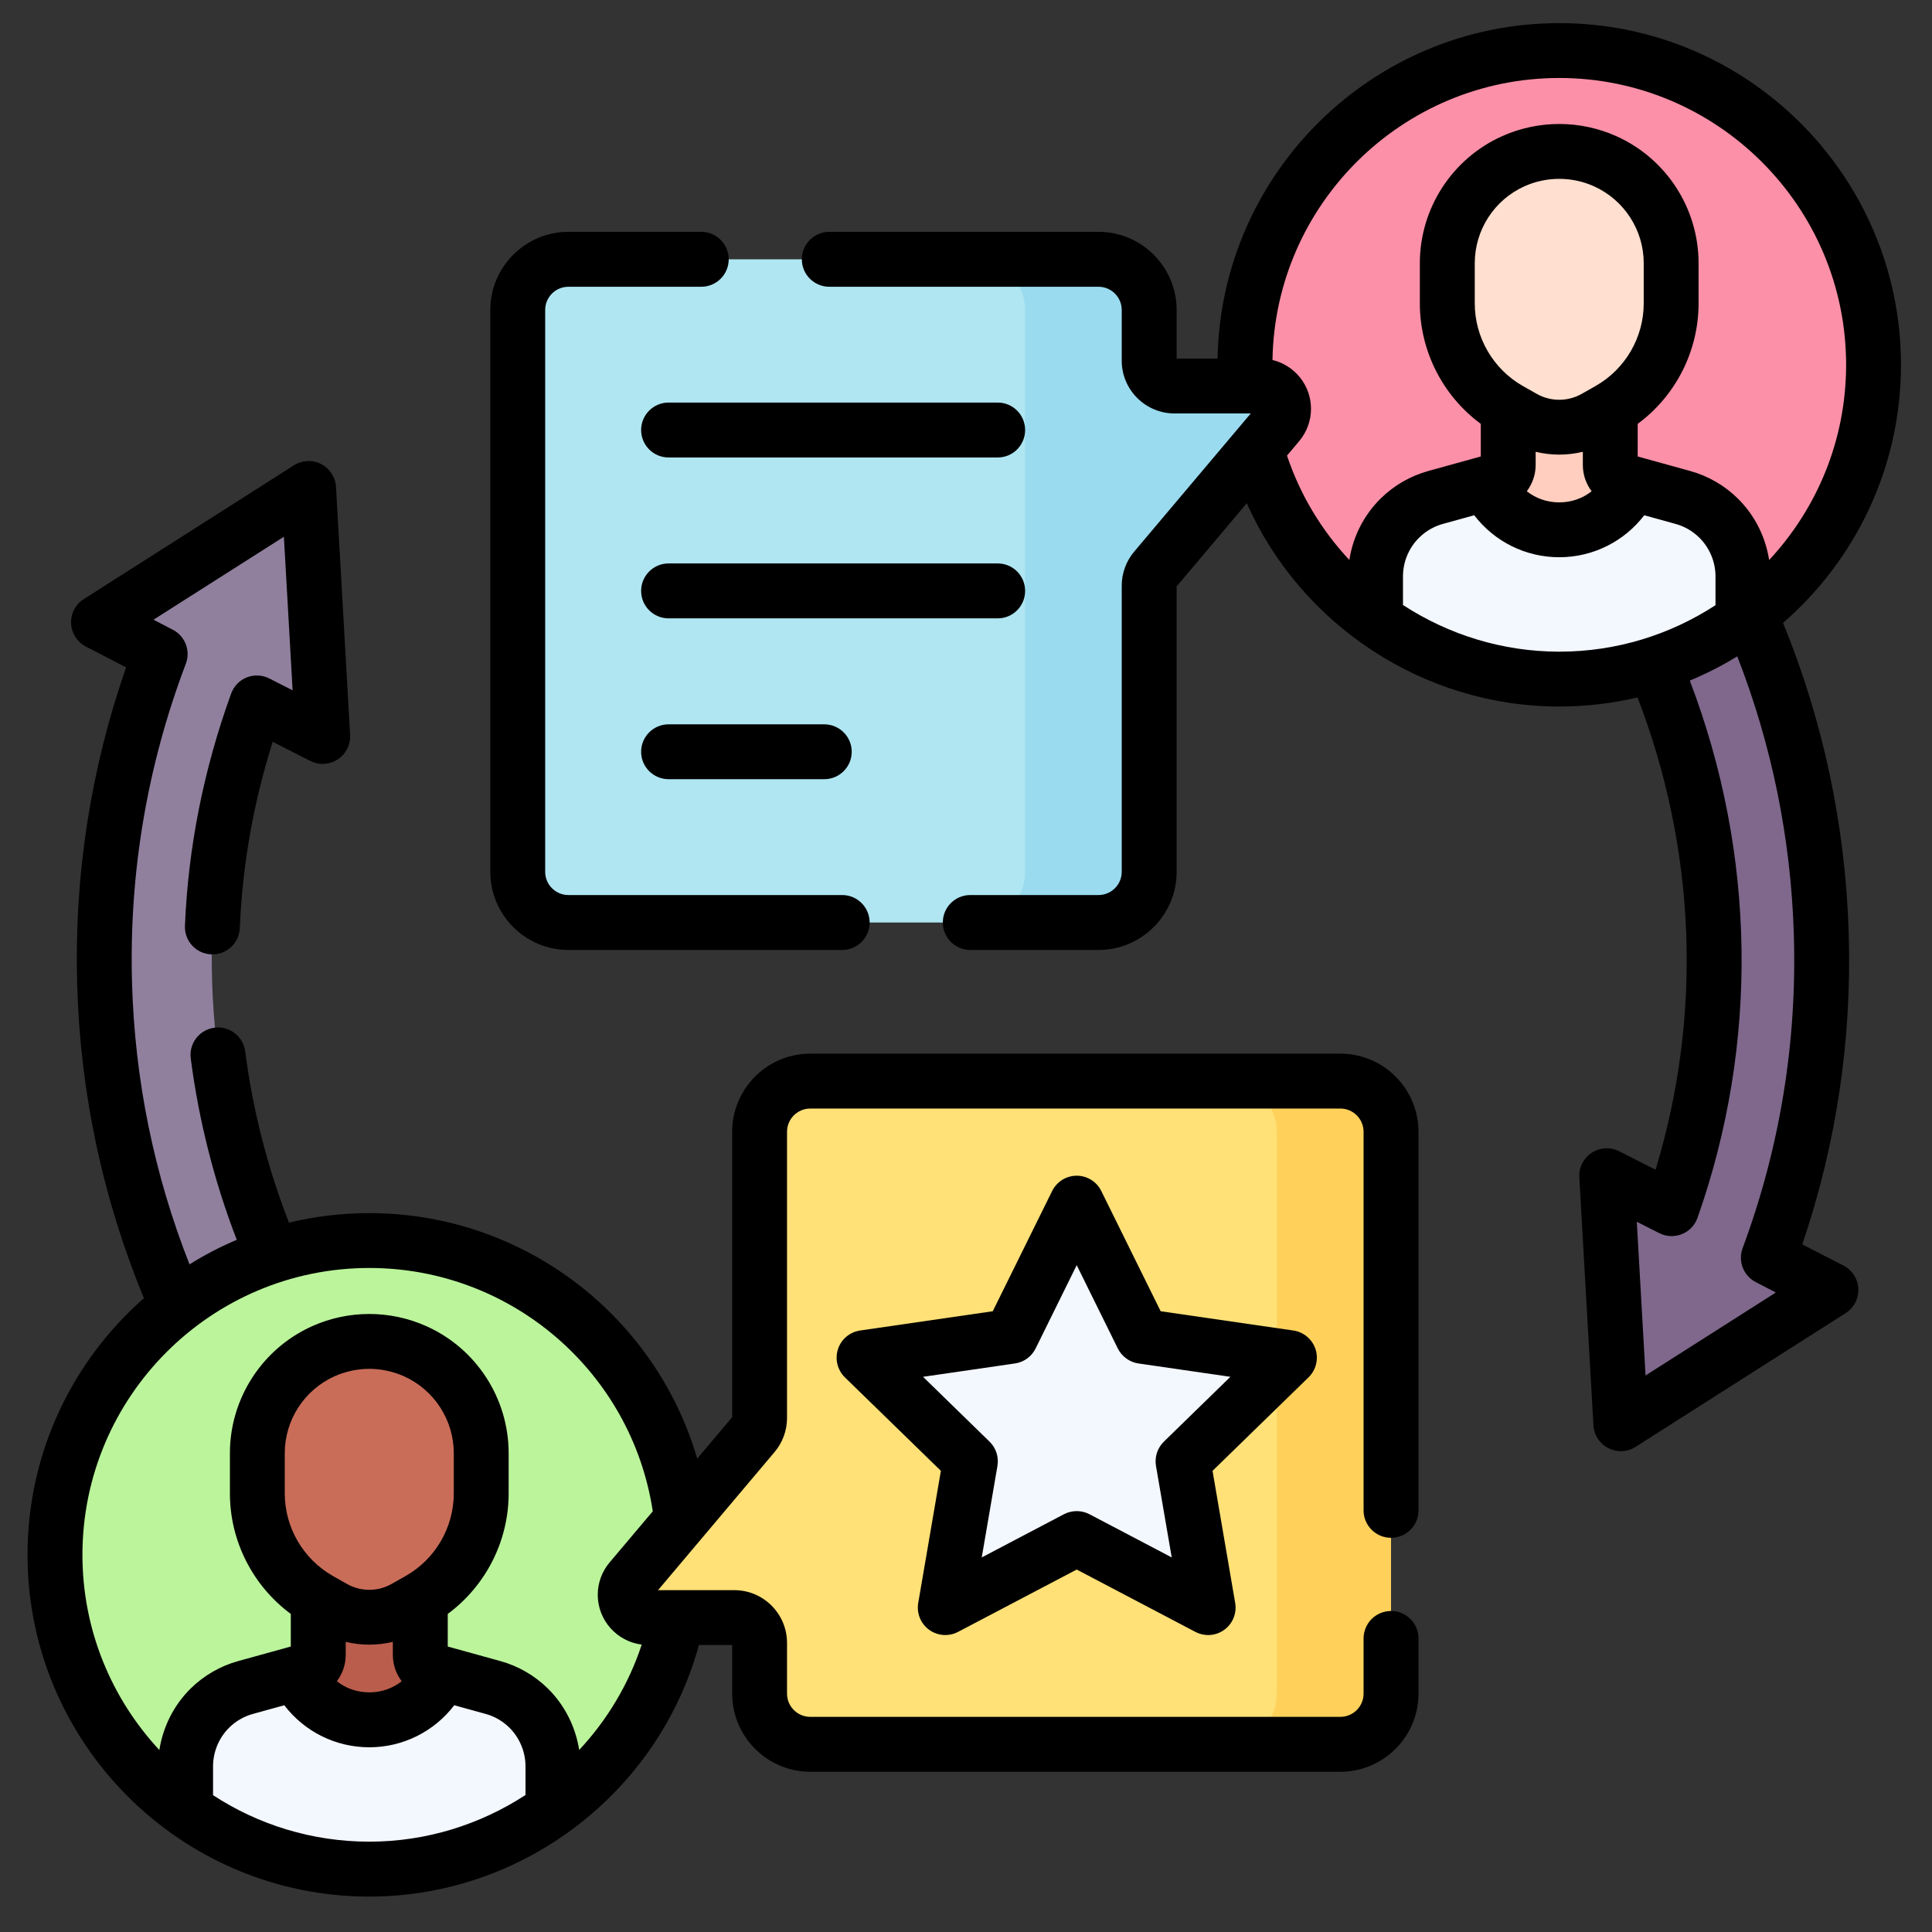
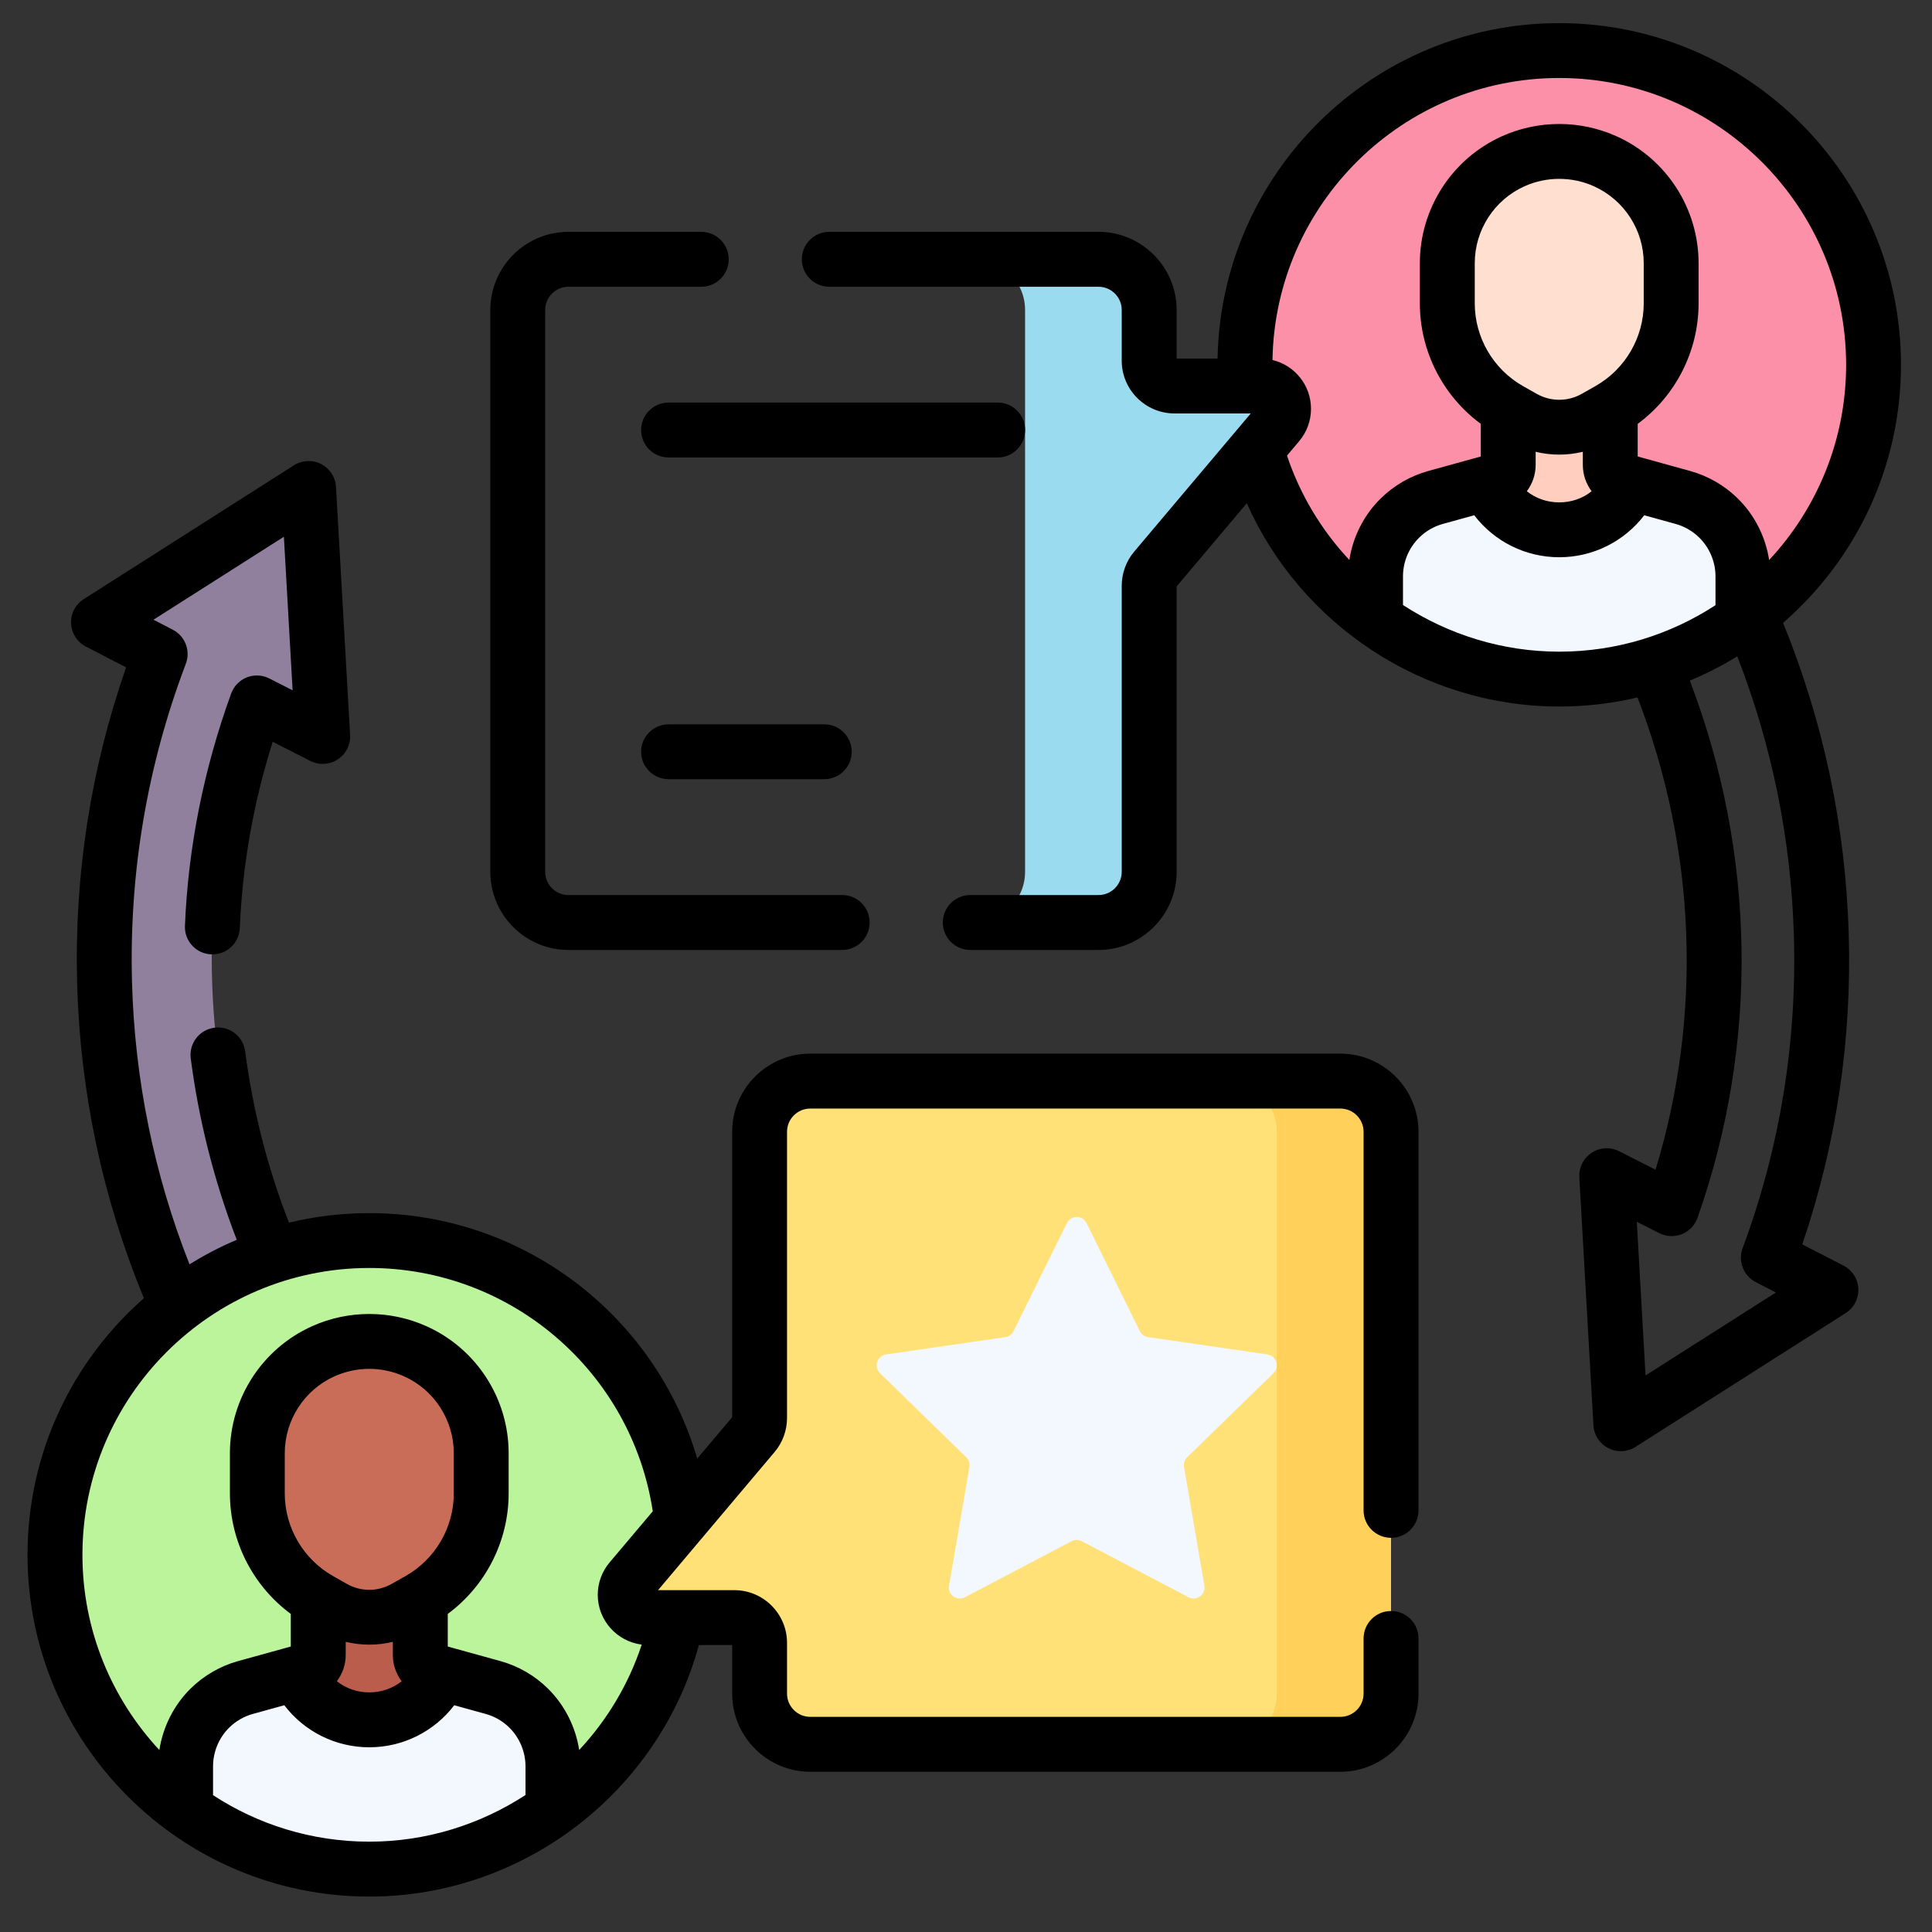
<svg xmlns="http://www.w3.org/2000/svg" width="33" height="33" viewBox="0 0 33 33" fill="none">
  <rect x="0" y="0" width="33" height="33" fill="#333333" stroke="none" />
  <g clip-path="url(#clip0_9945_178912)">
    <path d="M8.519 26.705L7.625 27.869C7.561 27.952 7.442 27.967 7.36 27.903C2.323 23.936 0.511 17.192 2.671 11.318C2.703 11.228 2.665 11.129 2.58 11.086L1.975 10.777C1.846 10.711 1.837 10.53 1.96 10.452L5.002 8.515C5.123 8.438 5.282 8.52 5.29 8.662L5.494 12.253C5.502 12.398 5.35 12.497 5.221 12.431L4.573 12.1C4.472 12.049 4.348 12.098 4.311 12.205C2.567 17.275 4.164 23.03 8.486 26.443C8.567 26.507 8.582 26.623 8.519 26.705Z" fill="#90809E" />
-     <path d="M24.417 5.914L25.311 4.75C25.375 4.668 25.494 4.652 25.576 4.716C30.613 8.683 32.425 15.427 30.266 21.302C30.233 21.391 30.271 21.49 30.356 21.534L30.961 21.842C31.09 21.908 31.099 22.089 30.977 22.167L27.934 24.104C27.814 24.181 27.655 24.1 27.647 23.957L27.443 20.366C27.434 20.221 27.586 20.122 27.715 20.188L28.363 20.519C28.464 20.57 28.588 20.521 28.625 20.414C30.369 15.344 28.772 9.59 24.45 6.176C24.369 6.112 24.354 5.996 24.417 5.914Z" fill="#7F688C" />
    <path d="M11.676 26.558C11.676 28.351 10.796 29.939 9.445 30.914C8.219 30.99 7.409 31.364 6.238 31.364C5.066 31.364 4.134 31.046 3.17 30.914C1.819 29.939 0.939 28.351 0.939 26.558C0.939 23.593 3.343 21.189 6.308 21.189C9.273 21.189 11.676 23.593 11.676 26.558Z" fill="#BBF49B" />
    <path d="M7.614 28.601C7.614 30.054 5.088 29.917 5.001 28.601L5.231 28.537C5.352 28.504 5.436 28.394 5.436 28.268V26.797H7.179V28.268C7.179 28.394 7.263 28.504 7.384 28.537L7.614 28.601Z" fill="#BB5D4C" />
    <path d="M9.445 30.171V30.914C8.563 31.551 7.479 31.926 6.307 31.926C5.136 31.926 4.052 31.551 3.17 30.914V30.171C3.17 29.797 3.319 29.44 3.585 29.177C3.67 29.093 3.765 29.021 3.867 28.961C3.97 28.902 4.08 28.856 4.195 28.824L5.001 28.601C5.564 29.635 7.051 29.635 7.614 28.601L8.42 28.824C8.65 28.887 8.86 29.009 9.03 29.177C9.163 29.308 9.267 29.463 9.337 29.633C9.408 29.801 9.445 29.984 9.445 30.171Z" fill="#F3F7FE" />
    <path d="M5.455 27.327L5.693 27.462C6.074 27.678 6.541 27.678 6.922 27.462L7.16 27.327C7.815 26.955 8.219 26.261 8.219 25.508V24.822C8.219 24.07 7.779 23.389 7.093 23.081C6.594 22.856 6.022 22.856 5.522 23.081C4.837 23.389 4.396 24.07 4.396 24.822V25.508C4.396 26.261 4.8 26.955 5.455 27.327Z" fill="#C96D59" />
    <path d="M32.002 6.231C32.002 8.025 31.122 9.612 29.77 10.587C28.544 10.664 27.735 11.038 26.563 11.038C25.392 11.038 24.459 10.72 23.495 10.587C22.144 9.612 21.264 8.025 21.264 6.231C21.264 3.266 23.668 0.863 26.633 0.863C29.598 0.863 32.002 3.266 32.002 6.231Z" fill="#FC90A8" />
    <path d="M27.94 8.274C27.94 9.728 25.414 9.591 25.326 8.274L25.556 8.211C25.678 8.178 25.761 8.068 25.761 7.942V6.471H27.505V7.942C27.505 8.068 27.588 8.178 27.709 8.211L27.94 8.274Z" fill="#FFCEBE" />
    <path d="M29.77 9.844V10.588C28.888 11.225 27.804 11.6 26.633 11.6C25.462 11.6 24.378 11.225 23.495 10.588V9.844C23.495 9.471 23.645 9.113 23.91 8.851C23.995 8.767 24.09 8.694 24.193 8.635C24.296 8.576 24.405 8.529 24.52 8.497L25.326 8.275C25.89 9.308 27.376 9.308 27.939 8.275L28.746 8.497C28.976 8.561 29.186 8.682 29.355 8.851C29.489 8.982 29.592 9.137 29.662 9.306C29.733 9.475 29.77 9.657 29.77 9.844Z" fill="#F3F7FE" />
    <path d="M25.78 7L26.019 7.136C26.4 7.352 26.866 7.352 27.247 7.136L27.486 7C28.14 6.629 28.545 5.934 28.545 5.181V4.495C28.545 3.744 28.104 3.062 27.419 2.754C26.919 2.53 26.347 2.53 25.847 2.754C25.162 3.062 24.721 3.744 24.721 4.495V5.181C24.721 5.934 25.126 6.629 25.78 7Z" fill="#FFDFCF" />
-     <path d="M18.622 5.294L18.391 14.891C18.391 15.369 17.121 15.757 16.643 15.757H9.709C9.231 15.757 8.844 15.369 8.844 14.891V5.294C8.844 4.816 9.231 4.429 9.709 4.429H16.643C17.121 4.429 18.622 4.816 18.622 5.294Z" fill="#AFE6F2" />
    <path d="M22.826 19.332V28.928C22.826 29.406 21.421 29.794 20.943 29.794H13.84C13.362 29.794 12.975 29.406 12.975 28.928V28.063C12.975 27.823 12.781 27.629 12.542 27.629H11.068C10.853 27.629 10.679 27.455 10.679 27.241C10.679 27.149 10.711 27.06 10.771 26.99L12.873 24.499C12.938 24.421 12.975 24.322 12.975 24.219V19.332C12.975 18.854 13.362 18.466 13.84 18.466H20.943C21.421 18.466 22.826 18.854 22.826 19.332Z" fill="#FFE177" />
    <path d="M21.925 6.982C21.925 7.074 21.892 7.162 21.833 7.233L19.731 9.724C19.665 9.802 19.629 9.901 19.629 10.003V14.891C19.629 15.369 19.241 15.757 18.764 15.757H16.643C17.121 15.757 17.509 15.369 17.509 14.891V5.294C17.509 4.816 17.121 4.429 16.643 4.429H18.764C19.241 4.429 19.629 4.816 19.629 5.294V6.161C19.629 6.399 19.823 6.593 20.062 6.593H21.536C21.751 6.593 21.925 6.767 21.925 6.982Z" fill="#9ADBEF" />
    <path d="M23.76 19.332V28.928C23.76 29.406 23.372 29.794 22.895 29.794H20.943C21.421 29.794 21.808 29.406 21.808 28.928V19.332C21.808 18.854 21.421 18.466 20.943 18.466H22.895C23.372 18.466 23.76 18.854 23.76 19.332Z" fill="#FFD15B" />
    <path d="M18.559 20.892L19.47 22.737C19.497 22.792 19.55 22.831 19.611 22.839L21.648 23.135C21.801 23.157 21.863 23.346 21.752 23.455L20.278 24.891C20.234 24.934 20.214 24.996 20.224 25.057L20.572 27.085C20.598 27.238 20.437 27.355 20.3 27.282L18.478 26.325C18.424 26.296 18.358 26.296 18.304 26.325L16.482 27.282C16.345 27.355 16.184 27.238 16.21 27.085L16.558 25.057C16.569 24.996 16.548 24.934 16.504 24.891L15.031 23.455C14.919 23.346 14.981 23.157 15.135 23.135L17.171 22.839C17.232 22.831 17.285 22.792 17.312 22.737L18.223 20.892C18.292 20.753 18.491 20.753 18.559 20.892Z" fill="#F3F7FE" />
    <path d="M31.488 21.617L30.784 21.255C31.367 19.542 31.634 17.753 31.577 15.93C31.521 14.103 31.144 12.325 30.456 10.639C31.689 9.568 32.47 7.989 32.47 6.231C32.47 3.013 29.852 0.395 26.633 0.395C23.45 0.395 20.854 2.955 20.797 6.125H20.098V5.295C20.098 4.559 19.499 3.96 18.764 3.96H14.165C13.906 3.96 13.696 4.17 13.696 4.429C13.696 4.688 13.906 4.898 14.165 4.898H18.764C18.982 4.898 19.16 5.076 19.16 5.295V6.161C19.16 6.658 19.565 7.062 20.062 7.062H21.364L19.373 9.422C19.236 9.584 19.16 9.791 19.16 10.004V14.891C19.16 15.11 18.982 15.288 18.764 15.288H16.573C16.314 15.288 16.104 15.498 16.104 15.757C16.104 16.016 16.314 16.226 16.573 16.226H18.764C19.499 16.226 20.098 15.627 20.098 14.891V10.016L21.296 8.596C22.22 10.674 24.313 12.068 26.633 12.068C27.093 12.068 27.541 12.014 27.97 11.913C28.973 14.511 29.081 17.343 28.278 19.98L27.656 19.664C27.506 19.588 27.328 19.598 27.187 19.69C27.047 19.782 26.966 19.942 26.976 20.109L27.217 24.345C27.226 24.511 27.323 24.66 27.471 24.735C27.538 24.77 27.611 24.787 27.685 24.787C27.772 24.787 27.86 24.762 27.936 24.714L31.525 22.429C31.667 22.339 31.749 22.18 31.742 22.012C31.734 21.844 31.637 21.694 31.488 21.617ZM21.983 7.782L22.191 7.535C22.321 7.381 22.393 7.185 22.393 6.983C22.393 6.578 22.112 6.239 21.735 6.149C21.779 3.485 23.959 1.332 26.633 1.332C29.334 1.332 31.533 3.53 31.533 6.231C31.533 7.519 31.033 8.691 30.218 9.566C30.158 9.171 29.971 8.799 29.685 8.517C29.459 8.293 29.177 8.13 28.87 8.045L27.973 7.797V7.24C28.621 6.762 29.013 5.998 29.013 5.182V4.495C29.013 3.561 28.463 2.71 27.611 2.327C26.989 2.048 26.276 2.048 25.655 2.327C24.803 2.71 24.252 3.561 24.252 4.495V5.182C24.252 5.998 24.645 6.762 25.293 7.24V7.797L24.396 8.045C24.089 8.13 23.807 8.293 23.581 8.517C23.295 8.799 23.108 9.17 23.048 9.565C22.577 9.062 22.209 8.458 21.983 7.782ZM27.254 6.593L27.016 6.728C26.779 6.862 26.486 6.862 26.25 6.728L26.011 6.593C26.011 6.593 26.011 6.593 26.011 6.593C25.505 6.305 25.19 5.764 25.19 5.182V4.495C25.19 3.93 25.523 3.414 26.039 3.182C26.228 3.097 26.43 3.055 26.633 3.055C26.835 3.055 27.038 3.097 27.226 3.182C27.742 3.414 28.076 3.93 28.076 4.495V5.182C28.076 5.764 27.761 6.305 27.254 6.593ZM26.23 7.942V7.717C26.362 7.749 26.497 7.765 26.633 7.765C26.768 7.765 26.903 7.749 27.036 7.717V7.942C27.036 8.108 27.091 8.264 27.186 8.391C27.033 8.513 26.841 8.581 26.633 8.581C26.425 8.581 26.233 8.513 26.079 8.391C26.174 8.264 26.23 8.108 26.23 7.942ZM23.964 10.334V9.844C23.964 9.597 24.064 9.357 24.24 9.184C24.352 9.072 24.493 8.991 24.645 8.949L25.181 8.801C25.524 9.249 26.056 9.518 26.633 9.518C27.209 9.518 27.742 9.249 28.085 8.801L28.62 8.949C28.773 8.991 28.913 9.072 29.026 9.184C29.201 9.357 29.302 9.597 29.302 9.844V10.337C28.533 10.838 27.617 11.131 26.633 11.131C25.663 11.131 24.741 10.84 23.964 10.334ZM29.991 21.9L30.333 22.077L28.107 23.494L27.958 20.869L28.341 21.063C28.461 21.124 28.602 21.13 28.727 21.08C28.853 21.03 28.95 20.928 28.995 20.801C30.044 17.827 29.994 14.586 28.863 11.625C29.145 11.508 29.416 11.369 29.674 11.211C30.265 12.729 30.59 14.323 30.64 15.958C30.697 17.799 30.403 19.604 29.765 21.32C29.683 21.543 29.78 21.792 29.991 21.9Z" fill="black" />
    <path d="M9.709 16.226H14.385C14.644 16.226 14.854 16.016 14.854 15.757C14.854 15.498 14.644 15.288 14.385 15.288H9.709C9.49 15.288 9.312 15.11 9.312 14.891V5.295C9.312 5.076 9.49 4.898 9.709 4.898H11.978C12.237 4.898 12.447 4.688 12.447 4.429C12.447 4.17 12.237 3.96 11.978 3.96H9.709C8.973 3.96 8.375 4.559 8.375 5.295V14.891C8.375 15.627 8.973 16.226 9.709 16.226Z" fill="black" />
    <path d="M17.042 6.876H11.42C11.161 6.876 10.951 7.086 10.951 7.345C10.951 7.604 11.161 7.814 11.42 7.814H17.042C17.301 7.814 17.51 7.604 17.51 7.345C17.51 7.086 17.3 6.876 17.042 6.876Z" fill="black" />
-     <path d="M17.51 10.093C17.51 9.834 17.301 9.624 17.042 9.624H11.42C11.161 9.624 10.951 9.834 10.951 10.093C10.951 10.352 11.161 10.562 11.42 10.562H17.042C17.3 10.562 17.51 10.352 17.51 10.093Z" fill="black" />
    <path d="M11.42 12.372C11.161 12.372 10.951 12.582 10.951 12.841C10.951 13.1 11.161 13.309 11.42 13.309H14.079C14.338 13.309 14.548 13.1 14.548 12.841C14.548 12.582 14.338 12.372 14.079 12.372H11.42Z" fill="black" />
    <path d="M22.895 17.997H13.84C13.104 17.997 12.506 18.596 12.506 19.332V24.207L11.909 24.914C11.194 22.468 8.934 20.721 6.308 20.721C5.835 20.721 5.376 20.777 4.936 20.884C4.569 19.944 4.318 18.962 4.188 17.958C4.155 17.702 3.92 17.52 3.663 17.554C3.406 17.587 3.225 17.822 3.258 18.079C3.396 19.14 3.66 20.181 4.044 21.177C3.763 21.296 3.493 21.436 3.237 21.596C2.632 20.061 2.302 18.446 2.255 16.785C2.203 14.916 2.512 13.084 3.174 11.338C3.259 11.116 3.163 10.865 2.951 10.756L2.622 10.585L4.849 9.168L4.998 11.791L4.601 11.589C4.481 11.528 4.341 11.521 4.216 11.57C4.091 11.62 3.994 11.72 3.948 11.847C3.48 13.137 3.214 14.472 3.159 15.814C3.148 16.072 3.349 16.291 3.608 16.301C3.867 16.313 4.085 16.111 4.096 15.852C4.14 14.78 4.329 13.712 4.658 12.67L5.299 12.997C5.449 13.073 5.628 13.063 5.768 12.972C5.909 12.88 5.99 12.72 5.98 12.553L5.739 8.317C5.73 8.151 5.633 8.002 5.485 7.926C5.337 7.85 5.16 7.859 5.02 7.948L1.431 10.233C1.289 10.323 1.207 10.482 1.214 10.649C1.222 10.817 1.318 10.967 1.467 11.044L2.154 11.399C1.547 13.141 1.266 14.96 1.318 16.812C1.37 18.666 1.754 20.468 2.458 22.174C1.24 23.244 0.47 24.812 0.47 26.558C0.47 29.776 3.089 32.395 6.308 32.395C8.94 32.395 11.252 30.608 11.938 28.098H12.506V28.928C12.506 29.664 13.104 30.263 13.84 30.263H22.895C23.63 30.263 24.229 29.664 24.229 28.928V27.986C24.229 27.727 24.019 27.517 23.76 27.517C23.501 27.517 23.291 27.727 23.291 27.986V28.928C23.291 29.147 23.113 29.325 22.895 29.325H13.84C13.621 29.325 13.443 29.147 13.443 28.928V28.062C13.443 27.565 13.039 27.161 12.542 27.161H11.24L13.231 24.801C13.368 24.639 13.443 24.432 13.443 24.22V19.332C13.443 19.113 13.621 18.935 13.84 18.935H22.895C23.113 18.935 23.291 19.113 23.291 19.332V25.799C23.291 26.057 23.501 26.267 23.76 26.267C24.019 26.267 24.229 26.057 24.229 25.799V19.332C24.229 18.596 23.63 17.997 22.895 17.997ZM3.639 30.663V30.17C3.639 29.924 3.739 29.683 3.914 29.51C4.027 29.398 4.167 29.317 4.32 29.275L4.856 29.127C5.198 29.575 5.731 29.845 6.308 29.845C6.884 29.845 7.417 29.575 7.759 29.127L8.295 29.275C8.448 29.317 8.588 29.398 8.701 29.51C8.876 29.683 8.976 29.924 8.976 30.17V30.66C8.201 31.165 7.281 31.457 6.308 31.457C5.324 31.457 4.407 31.164 3.639 30.663ZM5.905 28.268V28.044C6.037 28.075 6.172 28.092 6.308 28.092C6.443 28.092 6.578 28.075 6.71 28.044V28.268C6.71 28.434 6.766 28.591 6.861 28.717C6.707 28.839 6.515 28.907 6.308 28.907C6.1 28.907 5.908 28.839 5.754 28.717C5.849 28.59 5.905 28.434 5.905 28.268ZM6.929 26.919L6.69 27.054C6.454 27.189 6.161 27.189 5.925 27.054L5.686 26.919C5.179 26.631 4.864 26.091 4.864 25.508V24.822C4.864 24.256 5.198 23.74 5.714 23.508C5.903 23.424 6.105 23.381 6.308 23.381C6.51 23.381 6.712 23.424 6.901 23.508C7.417 23.74 7.751 24.256 7.751 24.822V25.508C7.751 26.091 7.436 26.631 6.929 26.919ZM9.893 29.891C9.832 29.497 9.645 29.125 9.36 28.843C9.133 28.619 8.851 28.456 8.545 28.372L7.648 28.124V27.567C8.296 27.088 8.688 26.324 8.688 25.508V24.822C8.688 23.887 8.138 23.036 7.285 22.653C6.664 22.374 5.951 22.374 5.33 22.653C4.478 23.036 3.927 23.887 3.927 24.822V25.508C3.927 26.324 4.319 27.088 4.967 27.567V28.124L4.07 28.372C3.764 28.456 3.482 28.619 3.255 28.843C2.969 29.125 2.783 29.497 2.722 29.892C1.908 29.017 1.408 27.845 1.408 26.558C1.408 23.856 3.606 21.658 6.308 21.658C8.734 21.658 10.788 23.434 11.15 25.814L10.412 26.688C10.282 26.842 10.21 27.038 10.21 27.24C10.21 27.677 10.539 28.038 10.961 28.091C10.737 28.772 10.367 29.383 9.893 29.891Z" fill="black" />
-     <path d="M22.47 23.045C22.414 22.875 22.268 22.752 22.091 22.726L19.825 22.397L18.811 20.344C18.733 20.184 18.57 20.082 18.391 20.082C18.213 20.082 18.05 20.184 17.971 20.344L16.957 22.397L14.691 22.726C14.515 22.752 14.368 22.875 14.313 23.045C14.258 23.215 14.304 23.401 14.431 23.526L16.071 25.123L15.684 27.38C15.654 27.556 15.726 27.733 15.87 27.838C16.015 27.943 16.206 27.957 16.364 27.874L18.391 26.809L20.418 27.874C20.486 27.91 20.561 27.928 20.636 27.928C20.733 27.928 20.83 27.898 20.912 27.838C21.056 27.733 21.128 27.556 21.098 27.38L20.711 25.123L22.351 23.526C22.479 23.401 22.525 23.215 22.47 23.045ZM19.88 24.624C19.77 24.732 19.719 24.887 19.745 25.039L20.014 26.602L18.609 25.864C18.473 25.793 18.31 25.793 18.173 25.864L16.769 26.602L17.037 25.039C17.063 24.887 17.013 24.732 16.902 24.624L15.766 23.517L17.336 23.289C17.489 23.267 17.621 23.171 17.689 23.033L18.391 21.61L19.093 23.033C19.162 23.171 19.294 23.267 19.446 23.289L21.016 23.517L19.88 24.624Z" fill="black" />
  </g>
  <defs>
    <clipPath id="clip0_9945_178912">
      <rect width="32" height="32" fill="white" transform="translate(0.47 0.395)" />
    </clipPath>
  </defs>
</svg>